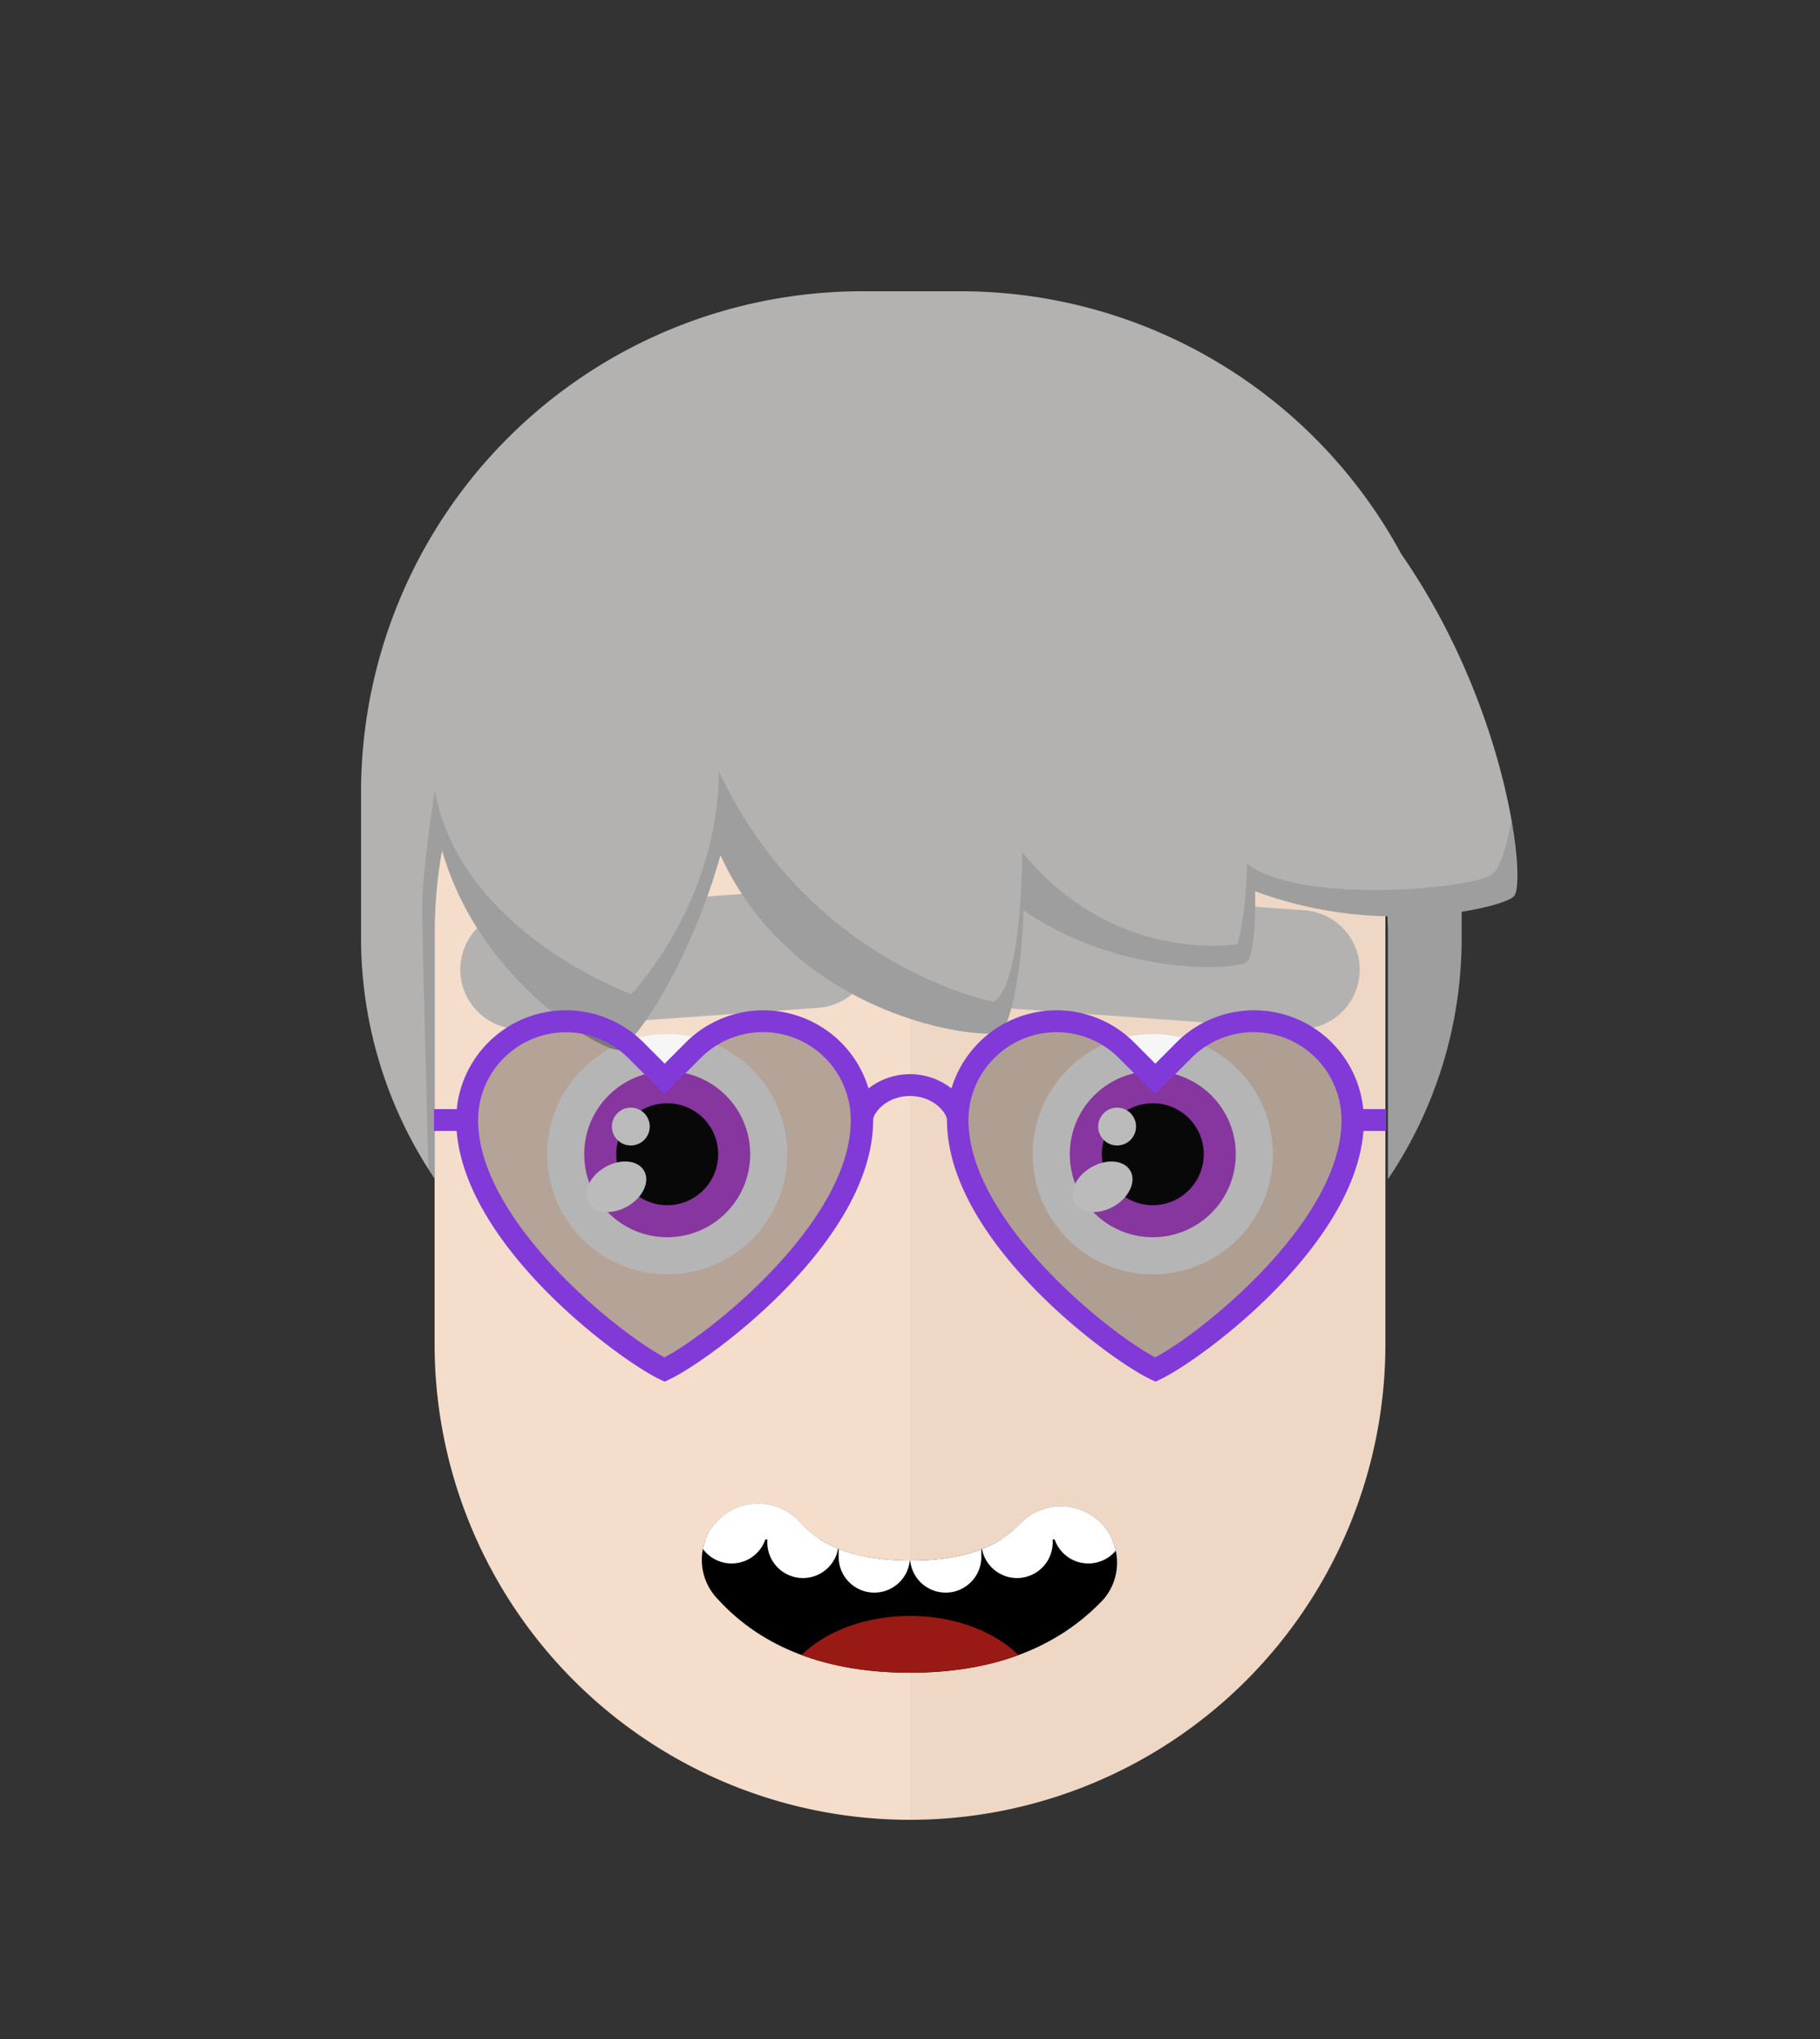
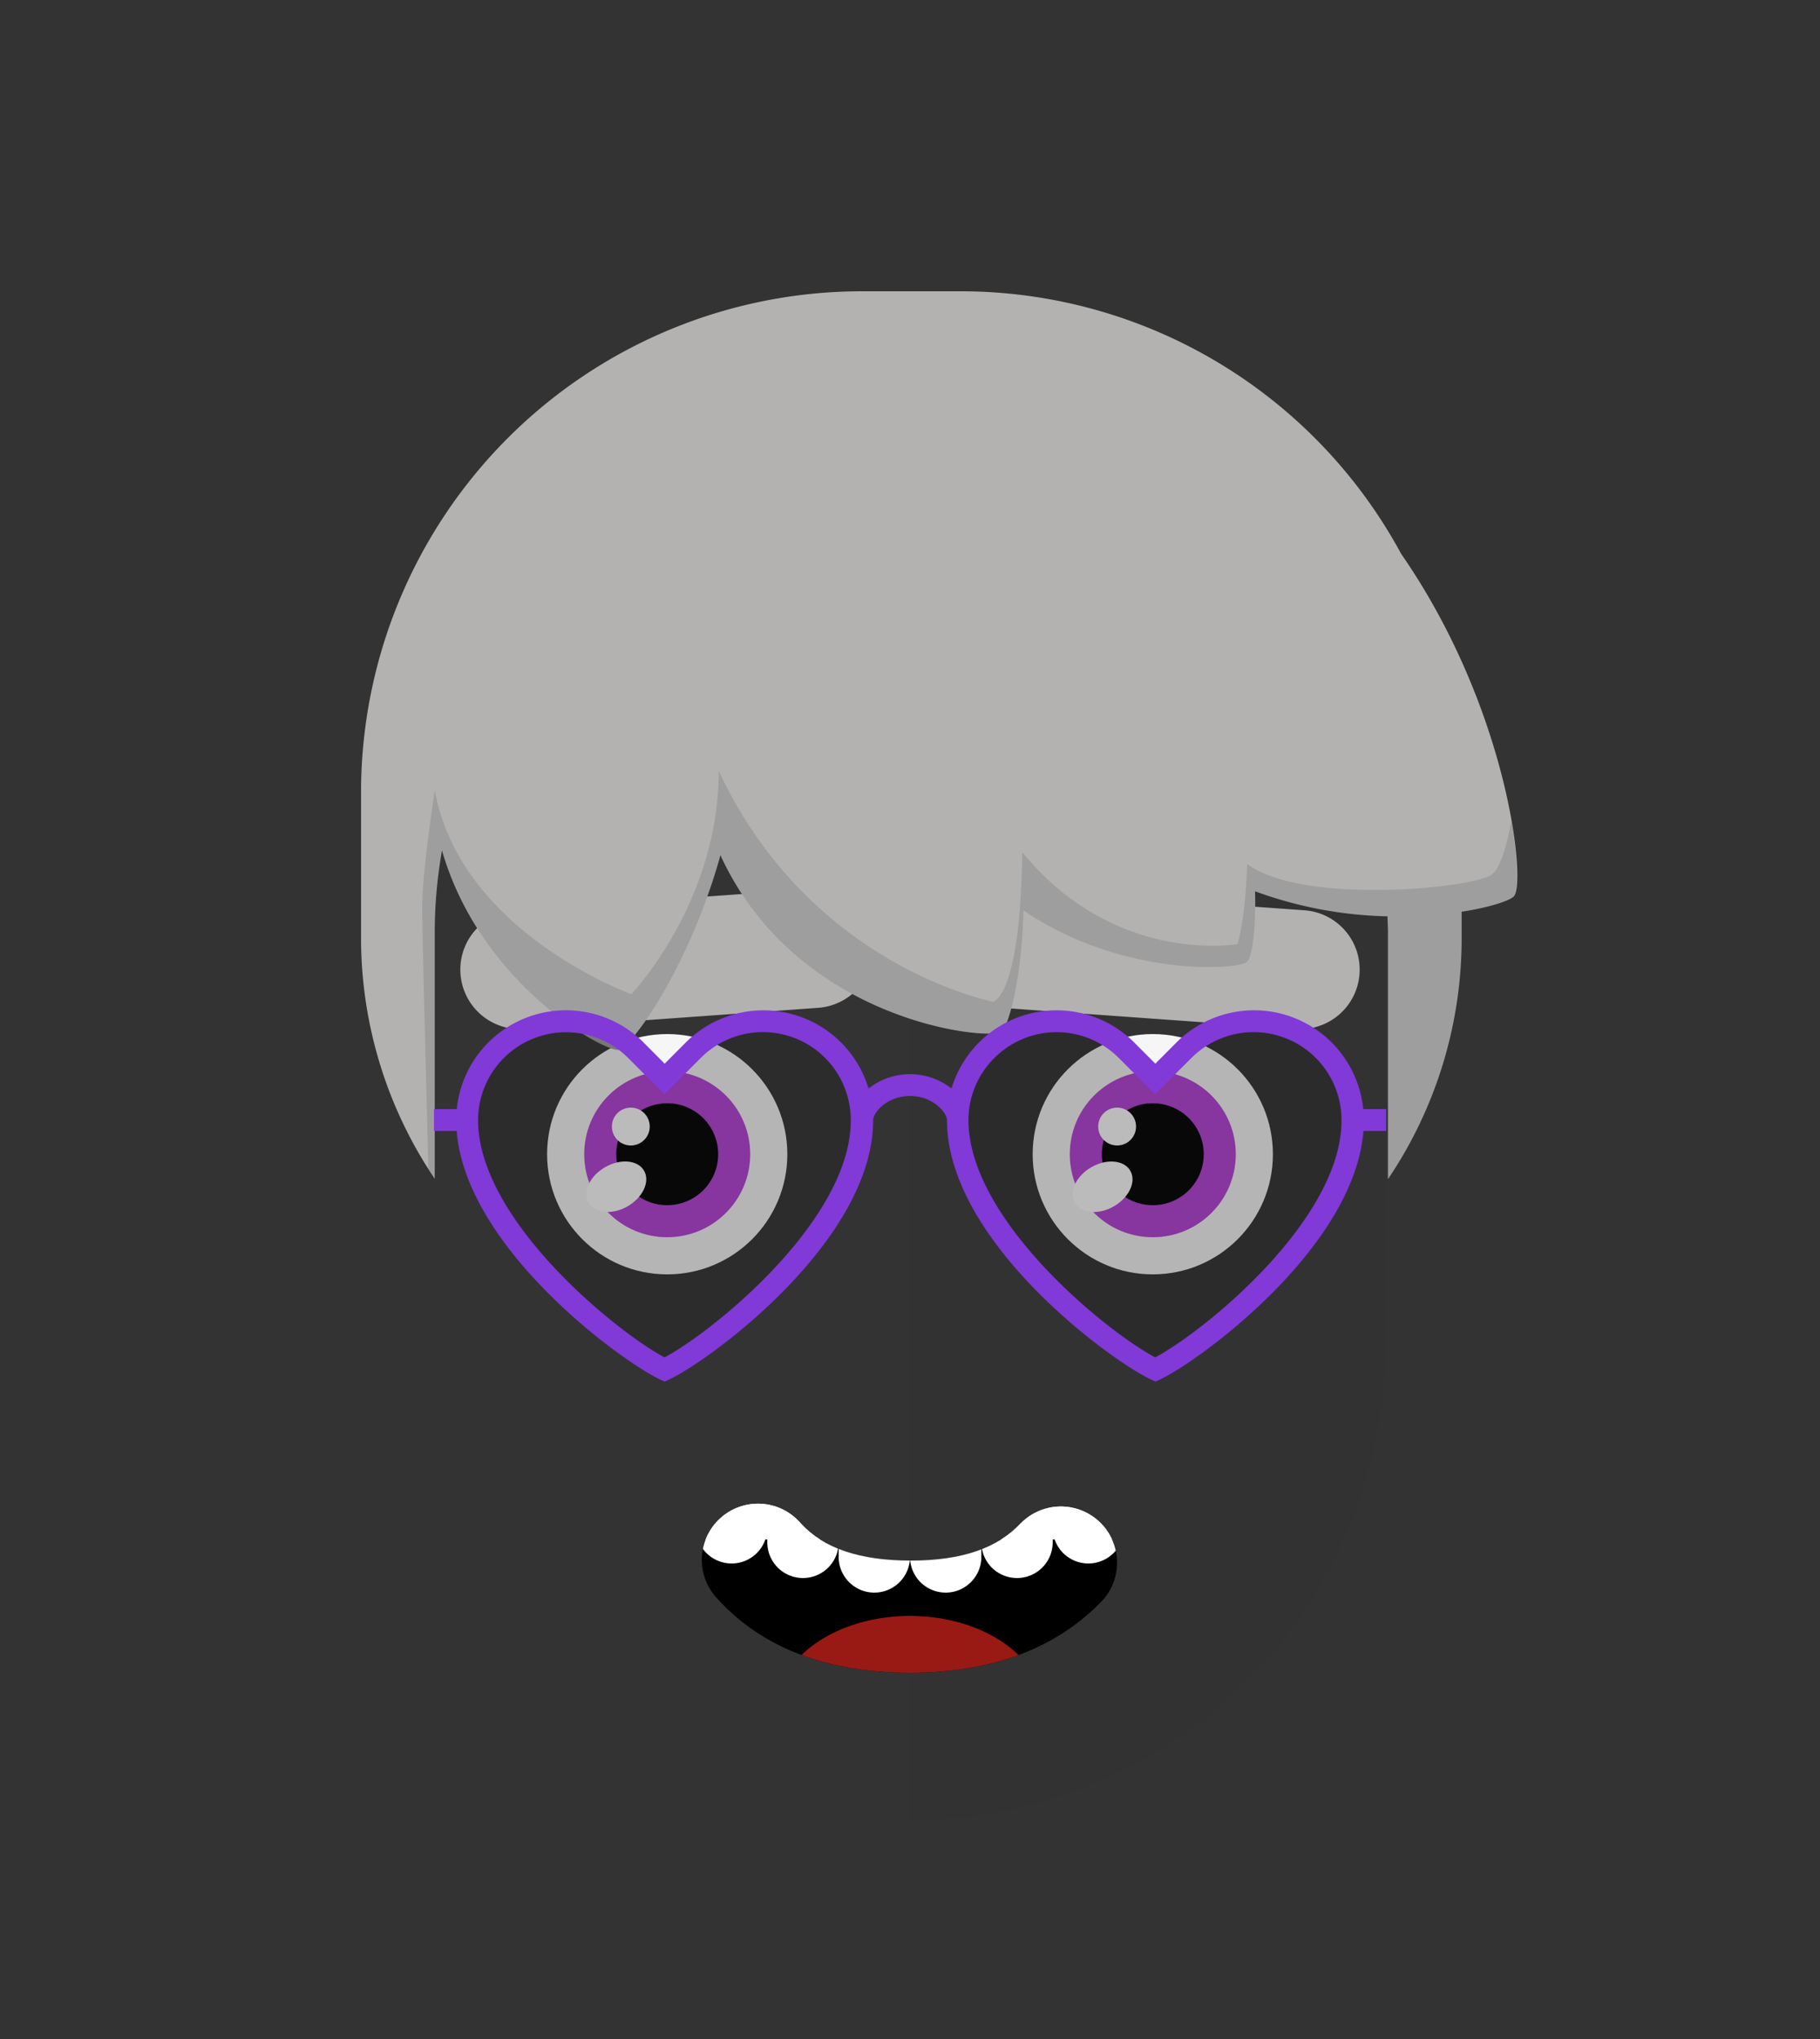
<svg xmlns="http://www.w3.org/2000/svg" id="svgBuilder" class="avatar-frame p-2 p-md-5 bg-white " viewBox="0 0 250 280" style="opacity: 1;">
  <rect x="0" y="0" width="250" height="280" fill="#333333" stroke="none" />
  <defs>
    <clipPath id="b9b980b5-38c2-4c2c-b5a3-0250ab56908c" transform="translate(-59.5 -53.5)">
      <rect width="250" height="250" style="fill: none" />
    </clipPath>
  </defs>
  <g id="ae1cd98a-2feb-47b9-a86d-6e1f11f5716f" data-name="SKIN" style="transform: translate(59.7px, 54px);">
    <g style="clip-path: url(#b9b980b5-38c2-4c2c-b5a3-0250ab56908c)">
      <g>
-         <path class="first-color" d="M124.8,53.5a65.32,65.32,0,0,0-65.3,65.3v65.3a65.3,65.3,0,1,0,130.6,0V118.8A65.32,65.32,0,0,0,124.8,53.5Z" transform="translate(-59.5 -53.5)" style="fill: rgb(245, 221, 203);" />
        <path d="M124.8,53.5v196a65.32,65.32,0,0,0,65.3-65.3V118.9A65.34,65.34,0,0,0,124.8,53.5Z" transform="translate(-59.5 -53.5)" style="fill: #010202;opacity: 0.03;isolation: isolate" />
      </g>
    </g>
  </g>
  <defs>
    <clipPath id="a99ebbce-4c6c-47dc-ae83-efc27e1b376f" transform="translate(-61.68 -123.08)">
      <rect width="250" height="250" style="fill: none" />
    </clipPath>
  </defs>
  <g id="bbd0bae4-b5be-4c0e-9bdf-0d34a29c2043" data-name="EYES" style="transform: translate(63.23px, 122.08px);">
    <g style="clip-path: url(#a99ebbce-4c6c-47dc-ae83-efc27e1b376f)">
      <g>
        <circle cx="28.42" cy="36.42" r="16.5" style="fill: #f6f6f6" />
        <circle class="first-color" cx="28.42" cy="36.42" r="11.4" style="fill: rgb(181, 64, 215);" />
        <circle cx="28.42" cy="36.42" r="7" />
        <ellipse cx="83.11" cy="163.97" rx="4.4" ry="3.1" transform="translate(-132.53 -59.56) rotate(-30)" style="fill: #fff" />
        <circle cx="23.42" cy="32.62" r="2.6" style="fill: #fff" />
        <path class="color-eyebrows" d="M110.8,139.4l-40.4,2.9a8.17,8.17,0,0,1-8.7-7.6h0a8.17,8.17,0,0,1,7.6-8.7l40.4-2.9a8.17,8.17,0,0,1,8.7,7.6h0A8.17,8.17,0,0,1,110.8,139.4Z" transform="translate(-61.68 -123.08)" style="fill: rgb(179, 178, 177);" />
        <circle cx="95.12" cy="36.42" r="16.5" style="fill: #f6f6f6" />
        <circle class="first-color" cx="95.12" cy="36.42" r="11.4" style="fill: rgb(181, 64, 215);" />
        <circle cx="95.12" cy="36.42" r="7" />
        <path class="color-eyebrows" d="M136.1,139.4l40.4,2.9a8.17,8.17,0,0,0,8.7-7.6h0a8.17,8.17,0,0,0-7.6-8.7l-40.4-2.9a8.17,8.17,0,0,0-8.7,7.6h0A8.17,8.17,0,0,0,136.1,139.4Z" transform="translate(-61.68 -123.08)" style="fill: rgb(179, 178, 177);" />
        <ellipse cx="149.9" cy="163.97" rx="4.4" ry="3.1" transform="translate(-123.58 -26.16) rotate(-30)" style="fill: #fff" />
        <circle cx="90.22" cy="32.62" r="2.6" style="fill: #fff" />
      </g>
    </g>
  </g>
  <defs>
    <clipPath id="e81e833d-d511-4b5f-9347-6952e56bd0db" transform="translate(-85.8 -193.5)">
      <rect width="250" height="250" style="fill: none" />
    </clipPath>
    <clipPath id="ec69978b-f6e1-4124-a802-0a5e63d59446" transform="translate(-85.8 -193.5)">
      <path d="M125,223.2c-11.4,0-20.3-3.4-26.4-10.1A7.72,7.72,0,1,1,110,202.7c3.1,3.4,8.1,5.1,15.1,5.1s11.9-1.7,15.1-5.1a7.72,7.72,0,0,1,11.4,10.4C145.3,219.8,136.4,223.2,125,223.2Z" style="fill: none" />
    </clipPath>
  </defs>
  <g id="a68597aa-d9c8-482b-980e-fef5d3b92a07" data-name="MOUTH" style="transform: translate(85.8px, 200px);">
    <g style="clip-path: url(#e81e833d-d511-4b5f-9347-6952e56bd0db); transform: translateY(-5px)">
      <g>
        <g style="clip-path: url(#ec69978b-f6e1-4124-a802-0a5e63d59446)">
          <path d="M125,223.2c-11.4,0-20.3-3.4-26.4-10.1A7.72,7.72,0,1,1,110,202.7c3.1,3.4,8.1,5.1,15.1,5.1s11.9-1.7,15.1-5.1a7.72,7.72,0,0,1,11.4,10.4C145.3,219.8,136.4,223.2,125,223.2Z" transform="translate(-85.8 -193.5)" />
        </g>
        <g style="clip-path: url(#ec69978b-f6e1-4124-a802-0a5e63d59446)">
          <path d="M90.7,197.5a4.91,4.91,0,0,0-4.9,4.9v4.9a4.9,4.9,0,1,0,9.8,0v-4.9A4.91,4.91,0,0,0,90.7,197.5Z" transform="translate(-85.8 -193.5)" style="fill: #fff" />
        </g>
        <g style="clip-path: url(#ec69978b-f6e1-4124-a802-0a5e63d59446)">
          <path d="M159.3,197.5a4.91,4.91,0,0,0-4.9,4.9v4.9a4.9,4.9,0,1,0,9.8,0v-4.9A4.91,4.91,0,0,0,159.3,197.5Z" transform="translate(-85.8 -193.5)" style="fill: #fff" />
        </g>
        <g style="clip-path: url(#ec69978b-f6e1-4124-a802-0a5e63d59446)">
          <path d="M100.5,193.5a4.91,4.91,0,0,0-4.9,4.9v4.9a4.9,4.9,0,0,0,9.8,0v-4.9A4.91,4.91,0,0,0,100.5,193.5Z" transform="translate(-85.8 -193.5)" style="fill: #fff" />
        </g>
        <g style="clip-path: url(#ec69978b-f6e1-4124-a802-0a5e63d59446)">
          <path d="M110.3,195.5a4.91,4.91,0,0,0-4.9,4.9v4.9a4.9,4.9,0,0,0,9.8,0v-4.9A4.91,4.91,0,0,0,110.3,195.5Z" transform="translate(-85.8 -193.5)" style="fill: #fff" />
        </g>
        <g style="clip-path: url(#ec69978b-f6e1-4124-a802-0a5e63d59446)">
          <path d="M120.1,197.5a4.91,4.91,0,0,0-4.9,4.9v4.9a4.9,4.9,0,0,0,9.8,0v-4.9A4.91,4.91,0,0,0,120.1,197.5Z" transform="translate(-85.8 -193.5)" style="fill: #fff" />
        </g>
        <g style="clip-path: url(#ec69978b-f6e1-4124-a802-0a5e63d59446)">
          <path d="M129.9,197.5a4.91,4.91,0,0,0-4.9,4.9v4.9a4.9,4.9,0,0,0,9.8,0v-4.9A4.91,4.91,0,0,0,129.9,197.5Z" transform="translate(-85.8 -193.5)" style="fill: #fff" />
        </g>
        <g style="clip-path: url(#ec69978b-f6e1-4124-a802-0a5e63d59446)">
          <path d="M139.7,195.5a4.91,4.91,0,0,0-4.9,4.9v4.9a4.9,4.9,0,0,0,9.8,0v-4.9A4.91,4.91,0,0,0,139.7,195.5Z" transform="translate(-85.8 -193.5)" style="fill: #fff" />
        </g>
        <g style="clip-path: url(#ec69978b-f6e1-4124-a802-0a5e63d59446)">
          <path d="M149.5,193.5a4.91,4.91,0,0,0-4.9,4.9v4.9a4.9,4.9,0,1,0,9.8,0v-4.9A4.91,4.91,0,0,0,149.5,193.5Z" transform="translate(-85.8 -193.5)" style="fill: #fff" />
        </g>
        <g style="clip-path: url(#ec69978b-f6e1-4124-a802-0a5e63d59446)">
          <rect x="9.8" y="2.4" width="58.7" height="9" style="fill: #fff" />
        </g>
        <g style="clip-path: url(#ec69978b-f6e1-4124-a802-0a5e63d59446)">
          <ellipse cx="39.2" cy="34.7" rx="18.3" ry="12.8" style="fill: #991914" />
        </g>
      </g>
    </g>
  </g>
  <g id="ada9a279-bd86-4283-b93d-f00c2dbedd34" data-name="Calque 2" style="transform: translate(45.595px, 1px);">
    <g id="a553801c-89b1-4c09-87cd-63f64c7cc4ee" data-name="Calque 1" style="transform:translate(4px,39px)">
      <path d="M142.88,36.07A68.79,68.79,0,0,0,82.54,0H68.61A68.82,68.82,0,0,0,0,68.61V88.78a59.1,59.1,0,0,0,10.12,33.09V87.92a64.91,64.91,0,0,1,1-11.14c5.26,18.3,22.16,27.6,24.22,27.39C37,104,45,93.08,49.37,77.43c.07.16.13.31.21.47,10.6,22.31,36.24,25,38.34,23.8,1-.58,2.84-7.22,3.07-16.68,13.44,9.15,29.2,8.22,30.68,7.08.68-.53,1.28-4.21,1.13-9.71A56.12,56.12,0,0,0,141,85.83c0,.7.06,1.39.06,2.09v34a59.1,59.1,0,0,0,10.12-33.09V85.2c4-.62,6.64-1.54,7.18-2.12C160.07,81.22,157.6,57.3,142.88,36.07Z" class="first-color" style="fill: rgb(179, 178, 177);" />
      <path d="M158,72.68c-.59,3.46-1.48,6.32-2.58,7.34-2,1.89-25.9,4.39-33.7-1.38-.26,7.91-1.34,11-1.34,11s-16.77,3-29.56-12.62c-.25,20-4,20.53-4,20.53S61.75,92.81,49.13,65.87c0,18.13-12,30.64-12,30.64s-23.49-8.41-27-28c0,0-1.79,11.52-1.73,16.27,0,3.16.52,22.93.85,35.74.29.46.58.91.88,1.36V87.92a64.91,64.91,0,0,1,1-11.14c5.26,18.3,22.16,27.6,24.22,27.39C37,104,45,93.08,49.37,77.43c.07.16.13.31.21.47,10.6,22.31,36.24,25,38.34,23.8,1-.58,2.84-7.22,3.07-16.68,13.44,9.15,29.2,8.22,30.68,7.08.68-.53,1.28-4.21,1.13-9.71A56.12,56.12,0,0,0,141,85.83c0,.7.06,1.39.06,2.09v34a59.1,59.1,0,0,0,10.12-33.09V85.2c4-.62,6.64-1.54,7.18-2.12S159,78.44,158,72.68Z" style="fill: rgba(0,0,0,0.11)" />
    </g>
  </g>
  <g id="a9d1c57b-1f97-438f-9d77-98620533803a" data-name="Calque 2" style="transform: translate(59.61px, 138.738px);">
    <g id="b66ba7ea-97a2-4130-bf9a-15e7031b1a37" data-name="Calque 2" style="transform: translateY(-4px);">
      <path d="M54.85,5.64a13.59,13.59,0,0,0-19.19,0l-4,4h0l-4-4a13.57,13.57,0,0,0-23.16,9.6h0c0,15.13,20.87,31.3,27.13,34.26,6.26-3,27.13-19.13,27.13-34.26A13.52,13.52,0,0,0,54.85,5.64Z" style="fill:#1d1d1b;opacity:0.3" />
      <path d="M75.93,5.64a13.59,13.59,0,0,1,19.19,0l4,4h0l4-4a13.57,13.57,0,0,1,23.16,9.6h0c0,15.13-20.87,31.3-27.13,34.26C92.83,46.54,72,30.37,72,15.24A13.52,13.52,0,0,1,75.93,5.64Z" style="fill:#1d1d1b;opacity:0.3" />
      <path d="M127.65,13.57A15.07,15.07,0,0,0,102,4.41L99.09,7.33,96.18,4.41a15.08,15.08,0,0,0-21.31,0h0a15.11,15.11,0,0,0-3.78,6.32,9.27,9.27,0,0,0-11.4,0,15,15,0,0,0-3.78-6.32h0a15.08,15.08,0,0,0-21.31,0L31.69,7.33,28.78,4.41A15.07,15.07,0,0,0,3.13,13.57H0v3H3.12c1.27,16,22.41,31.51,27.93,34.12l.64.3.64-.3c5.7-2.69,28-19.07,28-35.62,0-1,1.85-3.3,5.07-3.3s5.07,2.34,5.07,3.3c0,16.55,22.29,32.93,28,35.62l.64.3.64-.3c5.52-2.61,26.66-18.09,27.93-34.12h3.12v-3Zm-96,34.08C24.92,44.05,6.06,28.72,6.06,15.07a12.08,12.08,0,0,1,20.6-8.54l5,5,5-5a12.06,12.06,0,0,1,20.59,8.54C57.32,28.72,38.46,44.05,31.69,47.65Zm67.4,0c-6.77-3.6-25.63-18.93-25.63-32.58A12,12,0,0,1,77,6.53h0a12.08,12.08,0,0,1,17.06,0l5,5,5-5a12.07,12.07,0,0,1,20.6,8.54C124.72,28.72,105.86,44.05,99.09,47.65Z" class="first-color" style="fill: rgb(129, 57, 216);" />
    </g>
  </g>
</svg>